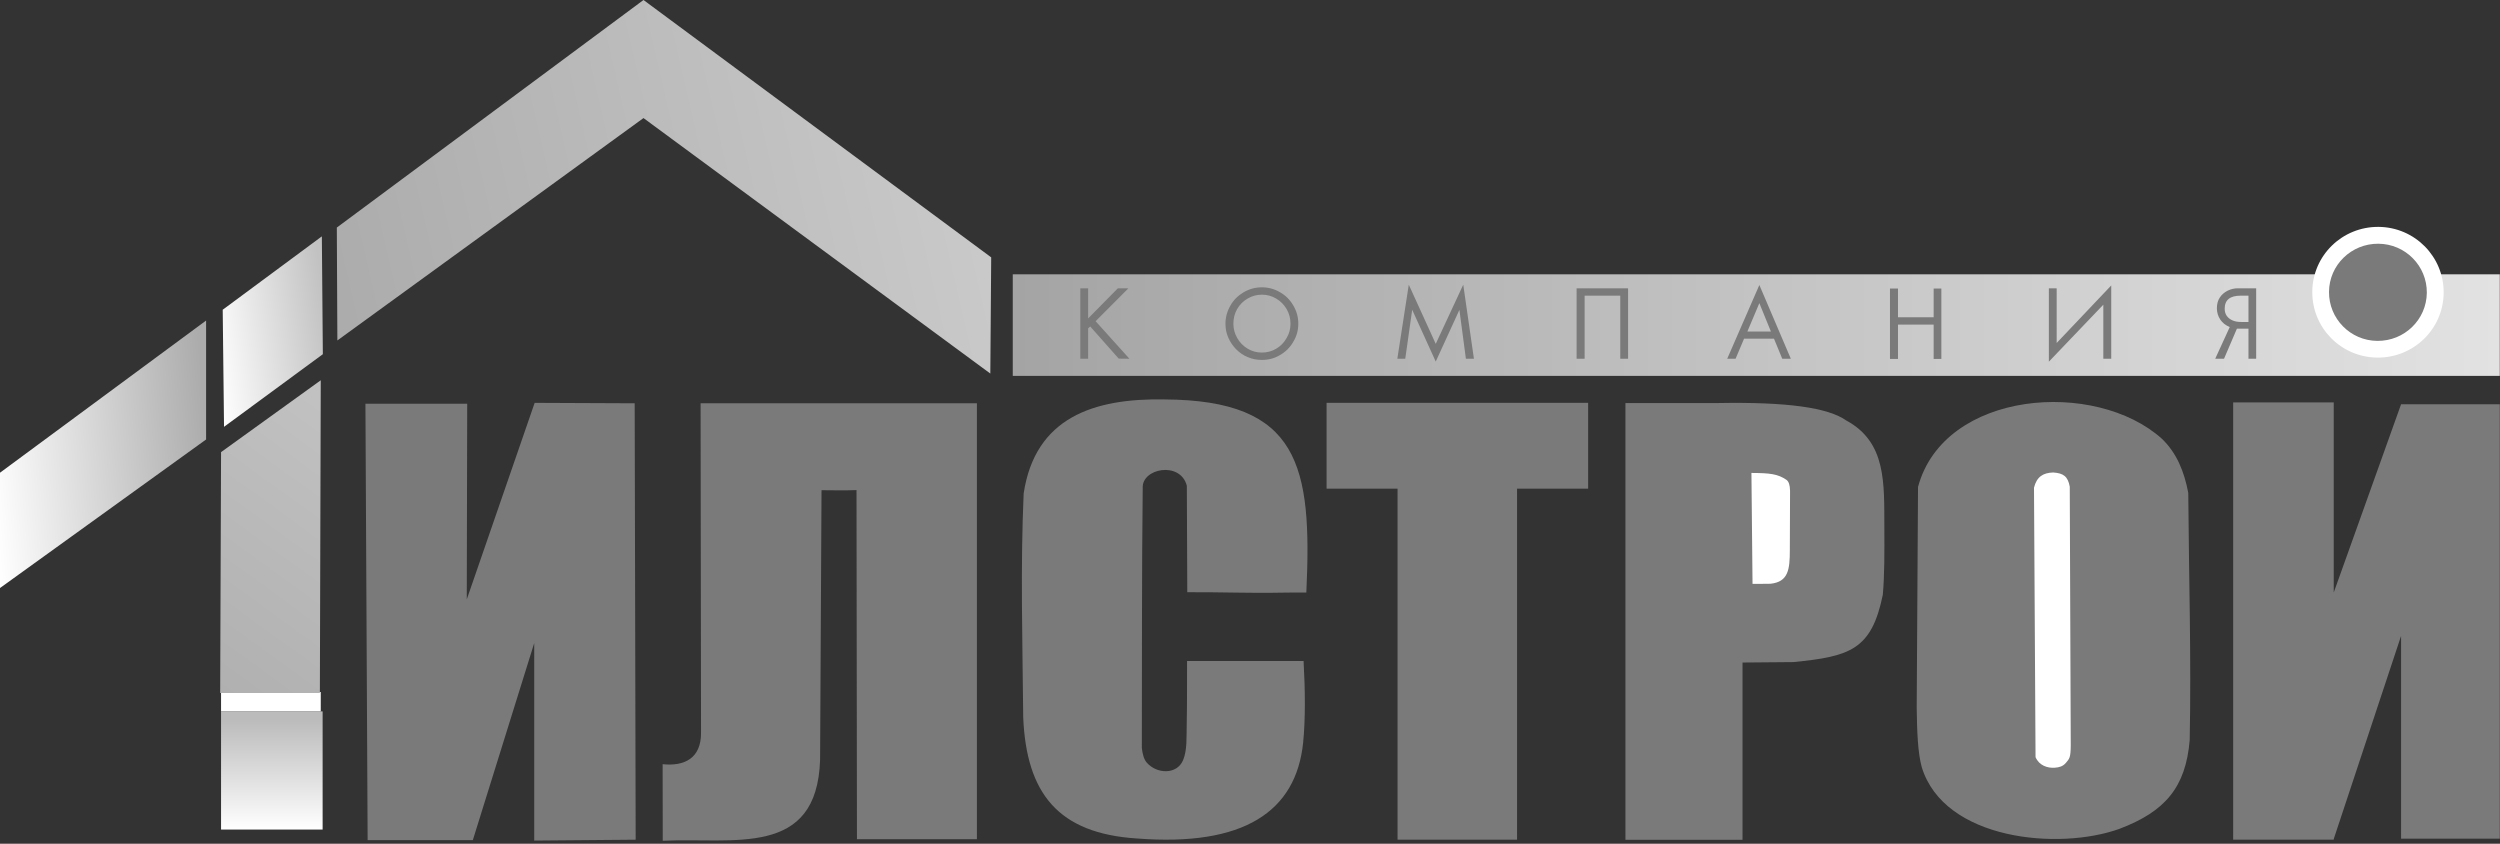
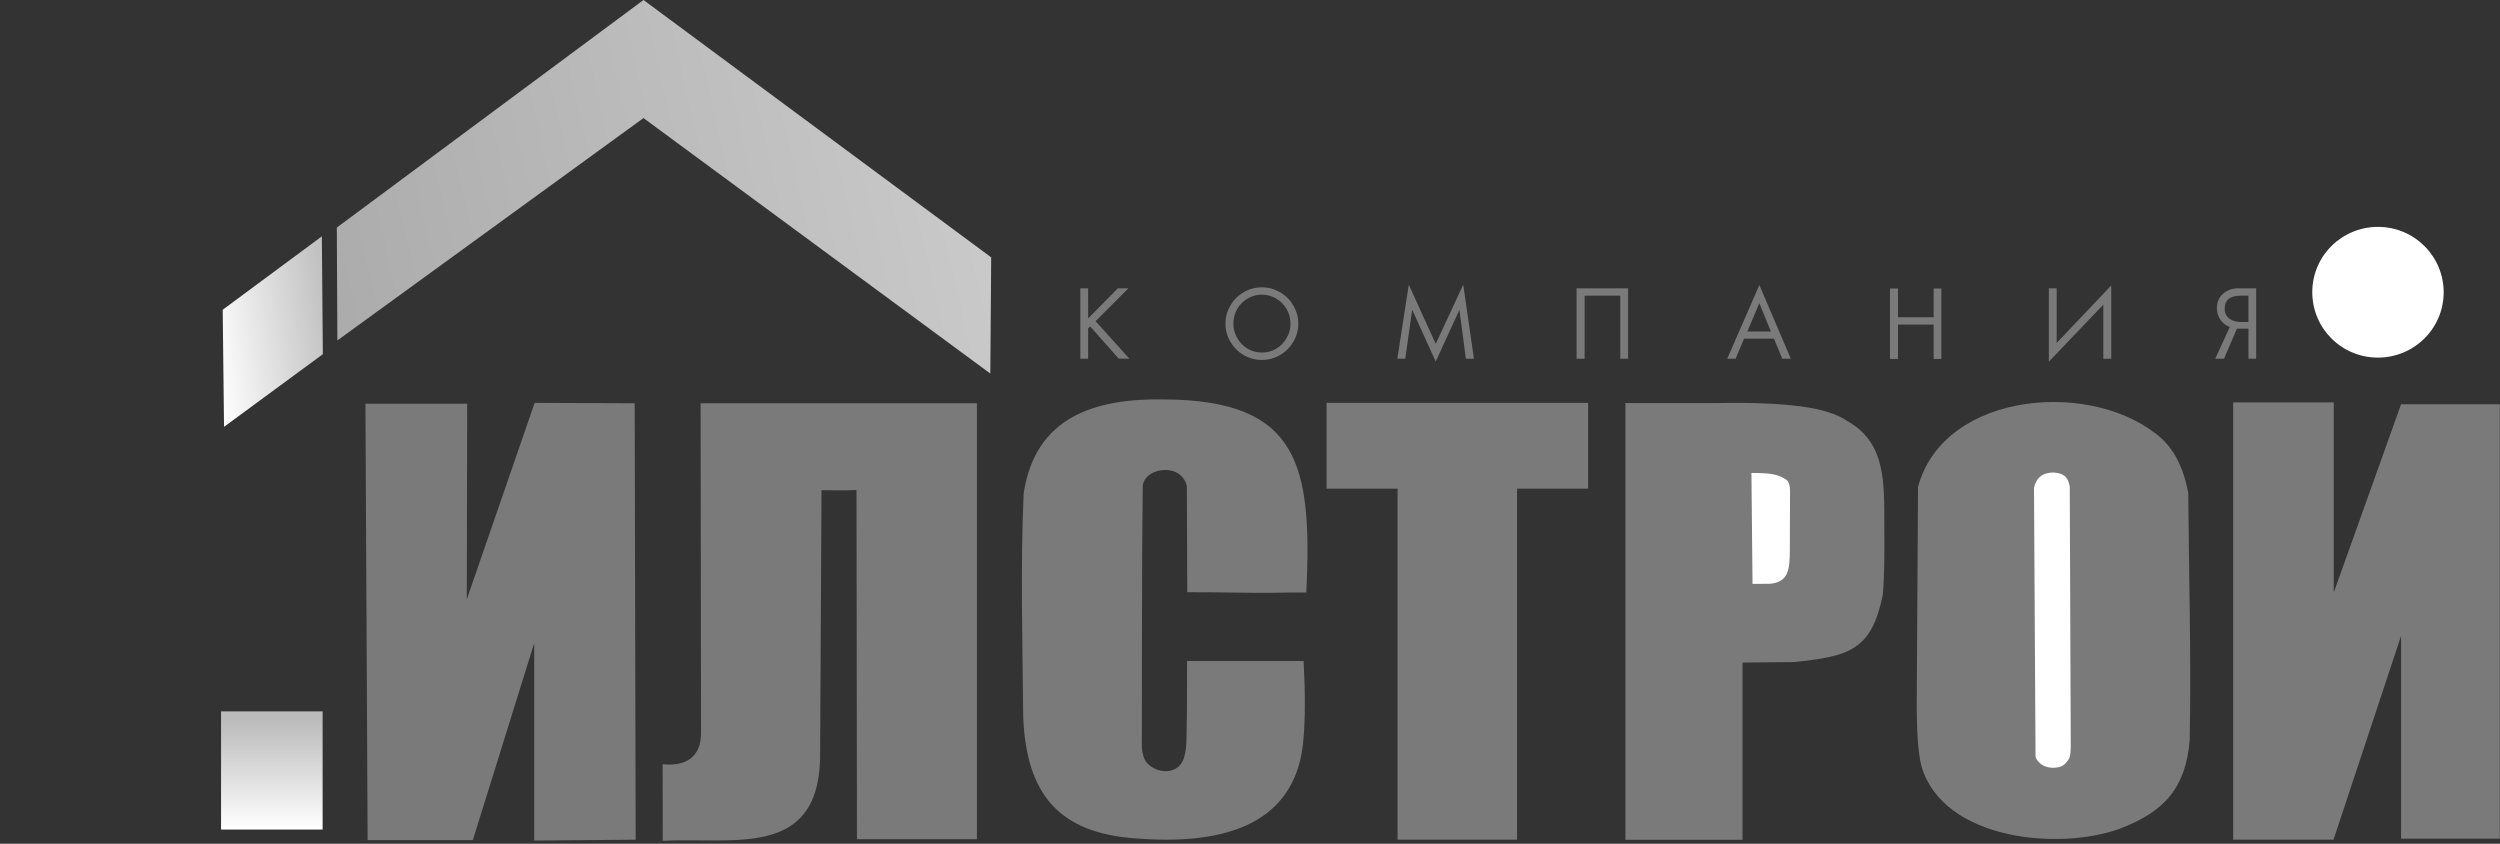
<svg xmlns="http://www.w3.org/2000/svg" width="800" height="270" viewBox="0 0 800 270" fill="none">
  <rect x="0" y="0" width="800" height="270" fill="#333333" stroke="none" />
-   <path fill-rule="evenodd" clip-rule="evenodd" d="M324.084 87.781H799.929V120.281H324.084V87.781Z" fill="url(#paint0_linear_10826_26869)" />
  <path fill-rule="evenodd" clip-rule="evenodd" d="M116.937 129.196C127.782 129.196 138.662 129.196 149.507 129.196C149.472 150.041 149.437 170.956 149.366 191.801C156.62 170.851 163.873 149.865 171.091 128.914C181.76 128.949 192.429 128.984 203.098 129.055C203.204 175.604 203.31 222.118 203.415 268.703C192.606 268.773 181.76 268.879 170.951 268.984C170.951 247.928 170.951 226.837 170.951 205.78C164.401 226.801 157.852 247.823 151.303 268.844C140.07 268.844 128.873 268.844 117.641 268.844C117.394 222.294 117.148 175.745 116.937 129.196Z" fill="#7A7A7A" />
  <path fill-rule="evenodd" clip-rule="evenodd" d="M224.19 129.047C253.662 129.047 283.134 129.047 312.605 129.047C312.605 175.526 312.605 222.075 312.605 268.554C299.824 268.554 287.042 268.554 274.225 268.554C274.19 231.336 274.155 194.047 274.084 156.829C270.422 156.969 266.796 156.899 262.887 156.864C262.746 185.772 262.57 214.258 262.429 243.131C261.443 274.645 234.753 267.92 212.077 269.047C212.077 261.054 212.042 252.498 212.042 244.54C219.084 245.279 224.366 242.603 224.331 234.505C224.296 199.364 224.225 164.188 224.19 129.047Z" fill="#7A7A7A" />
  <path fill-rule="evenodd" clip-rule="evenodd" d="M418.028 189.613C419.93 148.979 415.81 128.063 372.676 127.817C350.071 127.394 331.233 133.556 327.571 157.922C326.514 181.725 327.219 205.81 327.43 229.542C328.451 254.014 338.733 266.69 363.768 268.31C398.064 270.986 414.754 259.683 417.007 237.606C417.747 230.211 417.676 220.986 417.148 211.514C404.719 211.514 392.254 211.514 379.859 211.514C379.824 217.042 379.895 224.683 379.754 231.584C379.648 235.986 379.93 240.035 378.592 243.239C376.62 247.958 370.176 247.711 366.972 244.049C365.951 242.887 365.564 240.986 365.388 239.296C365.458 211.62 365.352 183.908 365.669 156.232C365.247 149.824 377.747 147.465 379.789 155.458C379.789 166.69 379.93 178.31 379.93 189.507C390.388 189.437 399.965 189.859 410.176 189.648C412.571 189.577 415.564 189.613 418.028 189.613Z" fill="#7A7A7A" />
  <path fill-rule="evenodd" clip-rule="evenodd" d="M424.507 128.906H508.204V156.371H485.458V268.695H447.218V156.371H424.507V128.906Z" fill="#7A7A7A" />
  <path fill-rule="evenodd" clip-rule="evenodd" d="M549.331 128.98C572.148 128.557 585 130.458 590.845 134.578C603.697 141.55 602.922 154.649 602.993 168.839C603.028 176.444 603.063 184.085 602.5 190.318C598.908 207.923 592.042 210.071 573.873 211.867C568.556 211.902 563.239 211.973 557.887 212.008H557.605V268.733H520.141V128.98H549.331Z" fill="#7A7A7A" />
  <path fill-rule="evenodd" clip-rule="evenodd" d="M560.81 186.837C560.669 174.971 560.564 163.175 560.458 151.344C566.303 151.379 568.909 151.625 571.726 153.597C572.395 154.125 572.782 155.182 572.817 157.083C572.817 162.048 572.782 169.337 572.747 176.027C572.747 182.294 572.254 186.203 566.55 186.801C564.648 186.801 562.641 186.872 560.81 186.837Z" fill="white" />
  <path fill-rule="evenodd" clip-rule="evenodd" d="M613.767 155.81C622.112 124.859 670.598 121.232 691.866 140.457C696.584 145.035 698.943 150.88 700.246 157.711C700.422 184.049 701.232 210.387 700.704 236.831C699.436 252.077 692.711 259.718 678.274 265.211C658.838 272.253 622.112 268.873 614.964 245.493C613.732 240.986 613.45 234.612 613.345 226.479C613.486 202.922 613.626 179.366 613.767 155.81Z" fill="#7A7A7A" />
  <path fill-rule="evenodd" clip-rule="evenodd" d="M651.373 242.287C652.535 244.998 655.246 245.843 657.535 245.667C658.978 245.562 660.105 245.245 661.056 244.153C662.253 242.745 662.605 242.463 662.64 238.484C662.535 210.914 662.429 183.308 662.324 155.738C661.725 152.428 660.281 151.407 657.007 151.195C653.802 151.301 651.76 152.533 650.88 156.054C651.021 184.787 651.197 213.554 651.373 242.287Z" fill="white" />
  <path fill-rule="evenodd" clip-rule="evenodd" d="M768.345 129.364H799.929V268.378H768.345V203.484C761.162 225.139 753.979 246.829 746.795 268.484V251.23V268.695H714.612V128.766H746.795V189.611C753.979 169.54 761.162 149.435 768.345 129.364Z" fill="#7A7A7A" />
  <path fill-rule="evenodd" clip-rule="evenodd" d="M761.162 72.603C772.711 72.708 782.077 82.109 781.972 93.729C781.866 105.314 772.324 114.539 760.739 114.433C749.155 114.328 739.824 104.926 739.93 93.307C740.035 81.722 749.542 72.497 761.162 72.603Z" fill="white" />
-   <path fill-rule="evenodd" clip-rule="evenodd" d="M761.092 77.993C752.43 77.922 745.352 84.788 745.282 93.38C745.211 101.972 752.113 109.014 760.74 109.084C769.437 109.155 776.479 102.288 776.585 93.697C776.655 85.07 769.718 78.063 761.092 77.993Z" fill="#7A7A7A" />
  <path fill-rule="evenodd" clip-rule="evenodd" d="M348.204 101.904L357.711 92.256H361.091L350.598 102.784L361.408 114.791L357.993 114.756L348.873 104.474L348.204 105.073V114.791H345.704V92.256H348.204V101.904ZM392.148 103.594C392.148 101.551 392.676 99.615 393.732 97.784C394.718 96.023 396.127 94.615 397.958 93.523C399.789 92.467 401.725 91.939 403.803 91.939C405.88 91.939 407.817 92.467 409.613 93.523C411.408 94.544 412.817 95.953 413.873 97.784C414.929 99.58 415.458 101.481 415.458 103.559C415.458 104.615 415.317 105.636 415.07 106.551C414.824 107.467 414.436 108.418 413.873 109.333C412.817 111.199 411.373 112.608 409.577 113.629C407.817 114.685 405.88 115.178 403.803 115.178C402.253 115.178 400.739 114.897 399.331 114.298C397.922 113.735 396.69 112.89 395.598 111.798C394.542 110.742 393.662 109.439 393.063 108.066C392.429 106.657 392.148 105.178 392.148 103.594ZM394.683 103.594C394.683 105.249 395.106 106.763 395.915 108.171C396.725 109.615 397.852 110.742 399.26 111.587C400.669 112.432 402.183 112.819 403.803 112.819C405.422 112.819 406.972 112.432 408.38 111.587C409.824 110.742 410.915 109.615 411.725 108.136C412.57 106.728 412.958 105.213 412.958 103.594C412.958 101.904 412.535 100.319 411.725 98.911C410.88 97.502 409.789 96.34 408.345 95.53C406.936 94.685 405.422 94.298 403.803 94.298C402.183 94.298 400.669 94.685 399.26 95.53C397.817 96.34 396.69 97.502 395.88 98.911C395.07 100.319 394.683 101.904 394.683 103.594ZM447.148 114.791L450.81 91.094L459.436 110.037L468.239 91.094L471.655 114.791H469.084L467.007 99.157L459.436 115.706L451.901 99.122L449.683 114.791H447.148ZM504.507 92.256H520.986V114.791H518.486V94.615H507.077V114.791H504.507V92.256ZM567.676 108.382H558.098L555.387 114.791H552.711L562.993 91.199L573.063 114.791H570.317L567.676 108.382ZM566.69 106.094L562.993 97.009L559.155 106.094H566.69ZM607.359 101.516H618.767V92.326H621.232V114.861H618.767V103.875H607.359V114.861H604.789V92.326H607.359V101.516ZM675.598 114.791H673.063V97.502L655.634 115.742V92.256H658.134V109.756L675.598 91.34V114.791ZM709.401 98.629C709.401 97.291 709.718 96.129 710.352 95.178C710.986 94.228 711.831 93.523 712.887 92.995C713.908 92.502 715 92.256 716.056 92.256H721.972V114.791H719.507V105.178H715.81L711.69 114.791H708.873L713.521 104.65C712.218 104.122 711.232 103.347 710.528 102.326C709.789 101.235 709.401 100.002 709.401 98.629ZM719.507 103.03V94.615H717.007C713.591 94.615 711.901 95.988 711.901 98.805C711.901 99.685 712.113 100.425 712.57 101.094C713.028 101.728 713.662 102.221 714.436 102.537C715.246 102.89 716.127 103.03 717.148 103.03H719.507Z" fill="#7A7A7A" />
-   <path fill-rule="evenodd" clip-rule="evenodd" d="M70.739 221.445H102.641V227.678H70.739V221.445Z" fill="white" />
-   <path fill-rule="evenodd" clip-rule="evenodd" d="M70.74 144.68L102.641 121.688L102.359 221.758H70.458L70.74 144.68Z" fill="url(#paint1_linear_10826_26869)" />
+   <path fill-rule="evenodd" clip-rule="evenodd" d="M70.739 221.445H102.641V227.678V221.445Z" fill="white" />
  <path fill-rule="evenodd" clip-rule="evenodd" d="M70.739 227.641H103.239V265.458H70.739V227.641Z" fill="url(#paint2_linear_10826_26869)" />
-   <path fill-rule="evenodd" clip-rule="evenodd" d="M0 151.267L65.951 102.57V140.634L0 188.169V151.267Z" fill="url(#paint3_linear_10826_26869)" />
  <path fill-rule="evenodd" clip-rule="evenodd" d="M71.268 99.119L102.993 75.633L103.31 113.344L71.69 136.584L71.268 99.119Z" fill="url(#paint4_linear_10826_26869)" />
  <path fill-rule="evenodd" clip-rule="evenodd" d="M205.916 37.782L107.958 108.944L107.782 72.817L205.916 0L317.184 82.359L316.902 119.542L205.916 37.782Z" fill="url(#paint5_linear_10826_26869)" />
  <defs>
    <linearGradient id="paint0_linear_10826_26869" x1="799.929" y1="104.014" x2="324.049" y2="104.014" gradientUnits="userSpaceOnUse">
      <stop stop-color="#E2E2E2" />
      <stop offset="1" stop-color="#A4A4A4" />
    </linearGradient>
    <linearGradient id="paint1_linear_10826_26869" x1="115.916" y1="131.3" x2="57.183" y2="212.145" gradientUnits="userSpaceOnUse">
      <stop stop-color="#C2C2C2" />
      <stop offset="1" stop-color="#B0B0B0" />
    </linearGradient>
    <linearGradient id="paint2_linear_10826_26869" x1="86.972" y1="227.641" x2="86.972" y2="265.458" gradientUnits="userSpaceOnUse">
      <stop offset="0.07" stop-color="#BBBBBB" />
      <stop offset="1" stop-color="white" />
    </linearGradient>
    <linearGradient id="paint3_linear_10826_26869" x1="69.401" y1="142.148" x2="-3.521" y2="148.556" gradientUnits="userSpaceOnUse">
      <stop offset="0.04" stop-color="#ACACAC" />
      <stop offset="1" stop-color="white" />
    </linearGradient>
    <linearGradient id="paint4_linear_10826_26869" x1="107.218" y1="103.274" x2="67.324" y2="108.907" gradientUnits="userSpaceOnUse">
      <stop offset="0.06" stop-color="#C2C2C2" />
      <stop offset="1" stop-color="white" />
    </linearGradient>
    <linearGradient id="paint5_linear_10826_26869" x1="324.965" y1="33.768" x2="99.93" y2="85.739" gradientUnits="userSpaceOnUse">
      <stop stop-color="#CCCCCC" />
      <stop offset="1" stop-color="#ABABAB" />
    </linearGradient>
  </defs>
</svg>